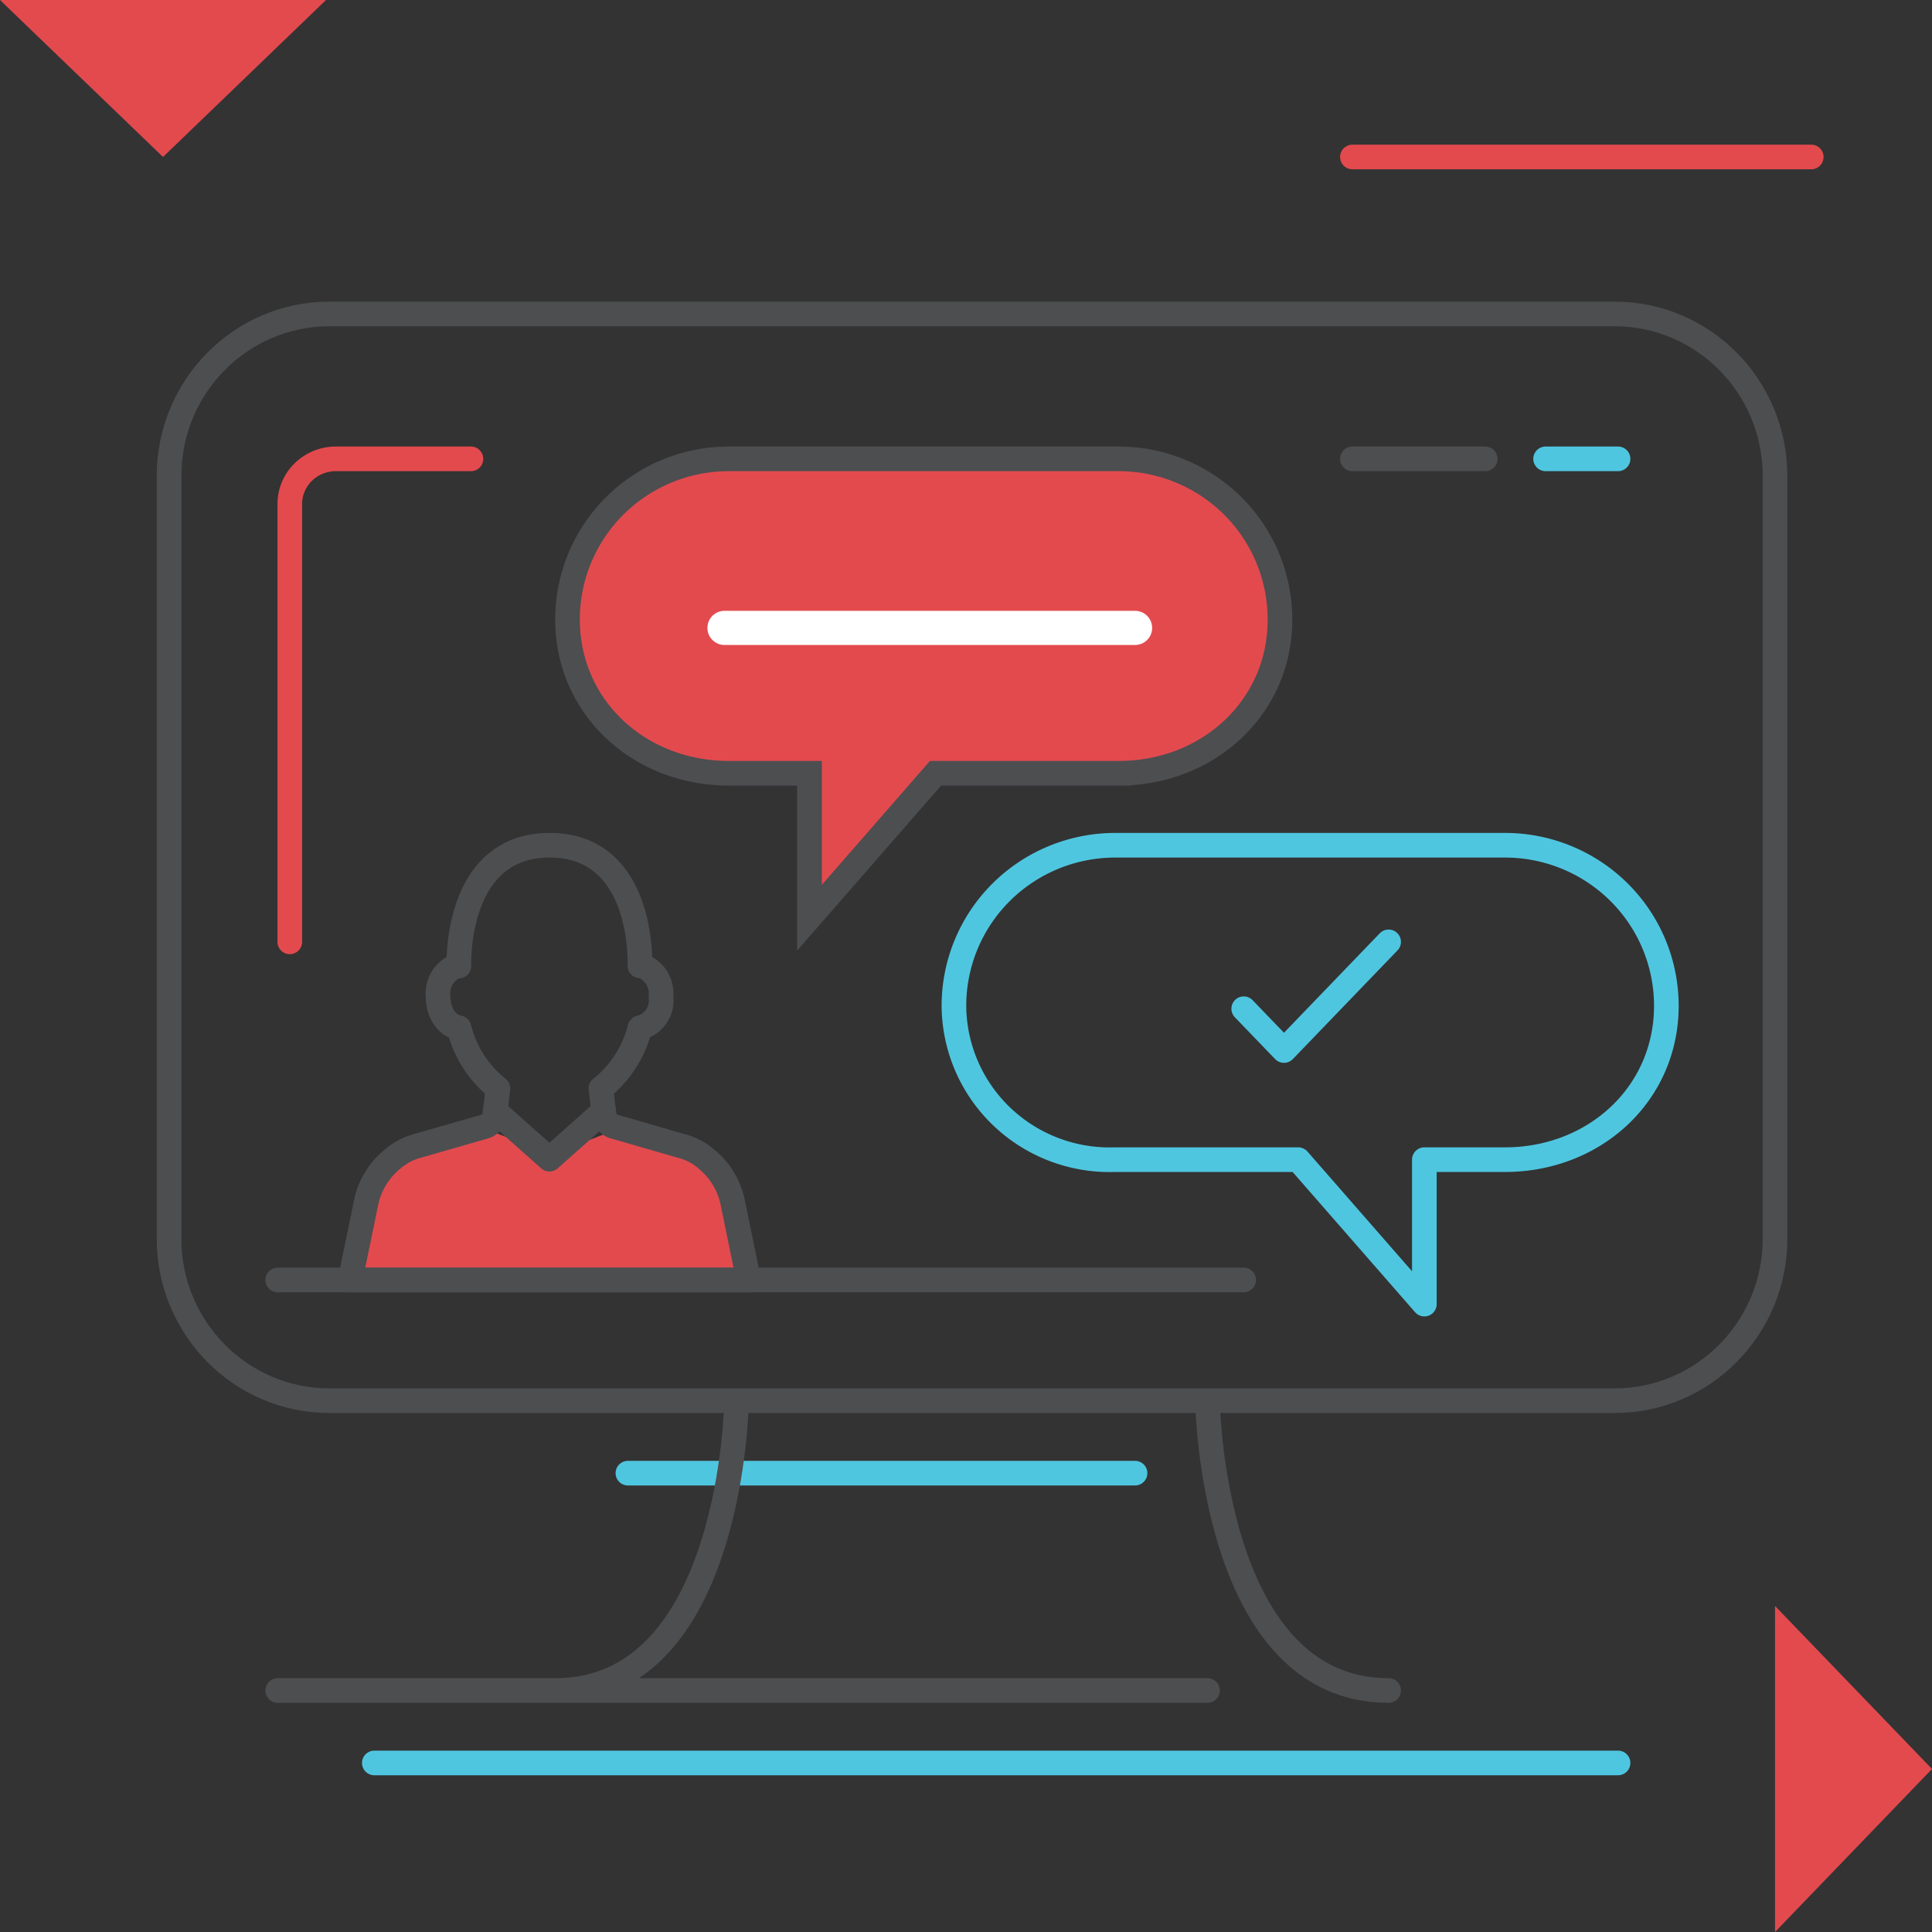
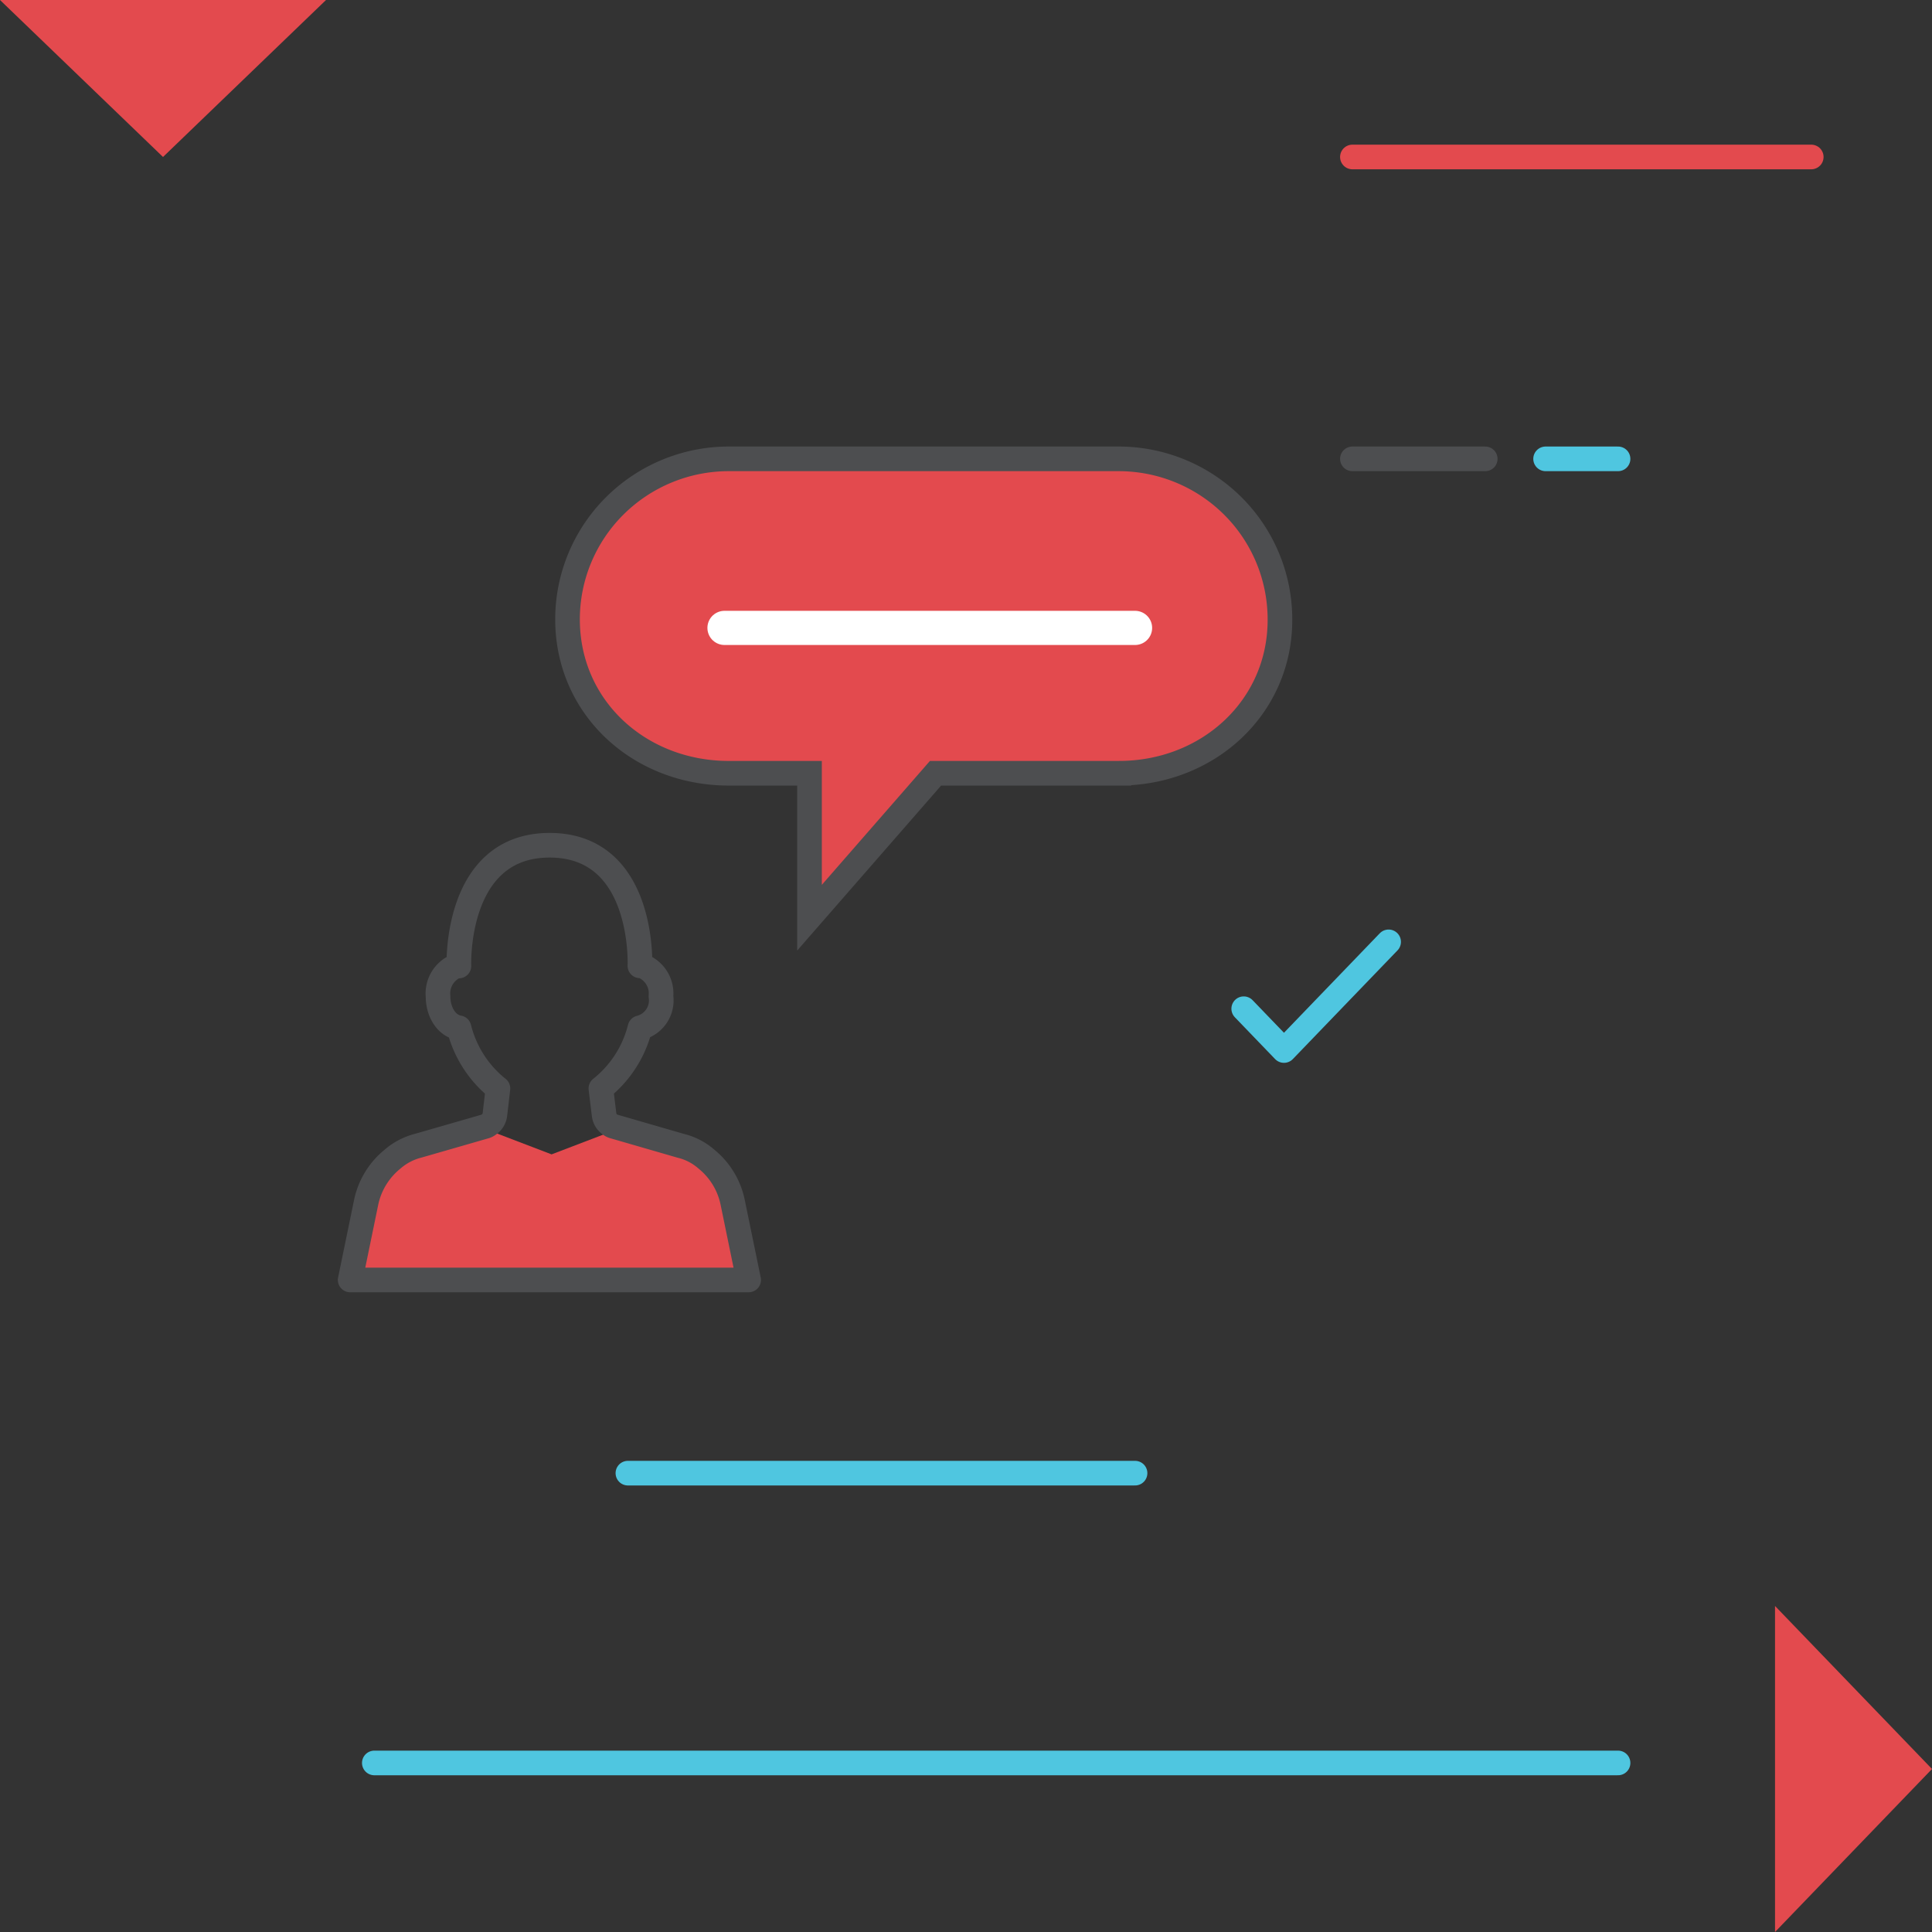
<svg xmlns="http://www.w3.org/2000/svg" width="160" height="160" fill="none">
  <rect width="100%" height="100%" fill="#333333" stroke="none" />
  <path d="M52 122h42" stroke="#4FC6E0" stroke-width="2.04" stroke-linecap="round" stroke-linejoin="round" />
  <path d="M27 0L13.5 13 0 0h27zm120 133l13 13.5-13 13.5v-27zM28 106l4.08-10.4 6.8-2.6 6.8 2.6 6.8-2.6 6.8 3.9L62 106H28z" fill="#E34A4E" />
  <path d="M37.75 80.013a2.48 2.48 0 00-1.143 1.01 2.45 2.45 0 00-.33 1.483c0 1.37.75 2.454 1.736 2.61a9.285 9.285 0 003.224 5.026l-.25 2.153a1.156 1.156 0 01-.527.849.845.845 0 01-.328.156l-5.487 1.58c-.795.2-1.53.584-2.145 1.122a6.244 6.244 0 00-2.184 3.602L29 106h33l-1.316-6.396a6.217 6.217 0 00-2.171-3.602 5.013 5.013 0 00-2.131-1.11l-5.5-1.592a.897.897 0 01-.342-.156 1.153 1.153 0 01-.514-.849l-.263-2.153A9.298 9.298 0 0053 85.117a2.355 2.355 0 001.374-.975c.32-.482.45-1.065.363-1.636a2.425 2.425 0 00-.343-1.505A2.455 2.455 0 0053.211 80m-.216-.014S53.441 70 45.52 70s-7.515 10-7.515 10" stroke="#4D4E50" stroke-width="2.04" stroke-linecap="round" stroke-linejoin="round" />
-   <path d="M50 92l-4.5 4-4.5-4" stroke="#4D4E50" stroke-width="2.04" stroke-linecap="round" stroke-linejoin="round" />
-   <path d="M133.713 26H27.287C19.949 26 14 32.008 14 39.42v63.161C14 109.992 19.949 116 27.287 116h106.426c7.338 0 13.287-6.008 13.287-13.419V39.419C147 32.01 141.051 26 133.713 26zM61 116s-.294 24-15 24m54-24s.294 24 15 24m-92 0h77" stroke="#4D4E50" stroke-width="2.04" stroke-linecap="round" stroke-linejoin="round" />
  <path d="M31 146h103" stroke="#4FC6E0" stroke-width="2.04" stroke-linecap="round" stroke-linejoin="round" />
  <path d="M112 13h38" stroke="#E34A4E" stroke-width="2.04" stroke-linecap="round" stroke-linejoin="round" />
  <path d="M92.666 64.038h-15.19L67.04 76V64.038h-6.68c-7.375 0-13.36-5.41-13.36-12.748 0-3.525 1.408-6.905 3.913-9.398A13.396 13.396 0 0160.36 38h32.28c3.543 0 6.941 1.4 9.447 3.893A13.26 13.26 0 01106 51.29c.027 7.284-5.959 12.747-13.334 12.747z" fill="#E34A4E" stroke="#4D4E50" stroke-width="2.04" stroke-miterlimit="10" />
-   <path d="M92.36 96.038h15.151L117.959 108V96.038h6.681c7.375 0 13.36-5.41 13.36-12.747a13.26 13.26 0 00-3.913-9.398A13.397 13.397 0 00124.64 70H92.36c-3.543 0-6.941 1.4-9.447 3.893A13.257 13.257 0 0079 83.29v0c.01 1.718.366 3.416 1.048 4.994a12.825 12.825 0 002.921 4.192 12.902 12.902 0 004.333 2.728c1.613.612 3.333.895 5.058.833v0z" stroke="#4FC6E0" stroke-width="2.04" stroke-linecap="round" stroke-linejoin="round" />
  <path d="M112 38h11" stroke="#4D4E50" stroke-width="2.04" stroke-linecap="round" stroke-linejoin="round" />
  <path d="M128 38h6m-31 45.538L106.333 87 115 78" stroke="#4FC6E0" stroke-width="2.04" stroke-linecap="round" stroke-linejoin="round" />
  <path d="M60 52h34" stroke="#fff" stroke-width="2.83" stroke-linecap="round" stroke-linejoin="round" />
-   <path d="M24 78V41.733c0-.99.402-1.94 1.118-2.64a3.862 3.862 0 012.7-1.093H39" stroke="#E34A4E" stroke-width="2.04" stroke-linecap="round" stroke-linejoin="round" />
-   <path d="M23 106h80" stroke="#4D4E50" stroke-width="2.04" stroke-linecap="round" stroke-linejoin="round" />
</svg>